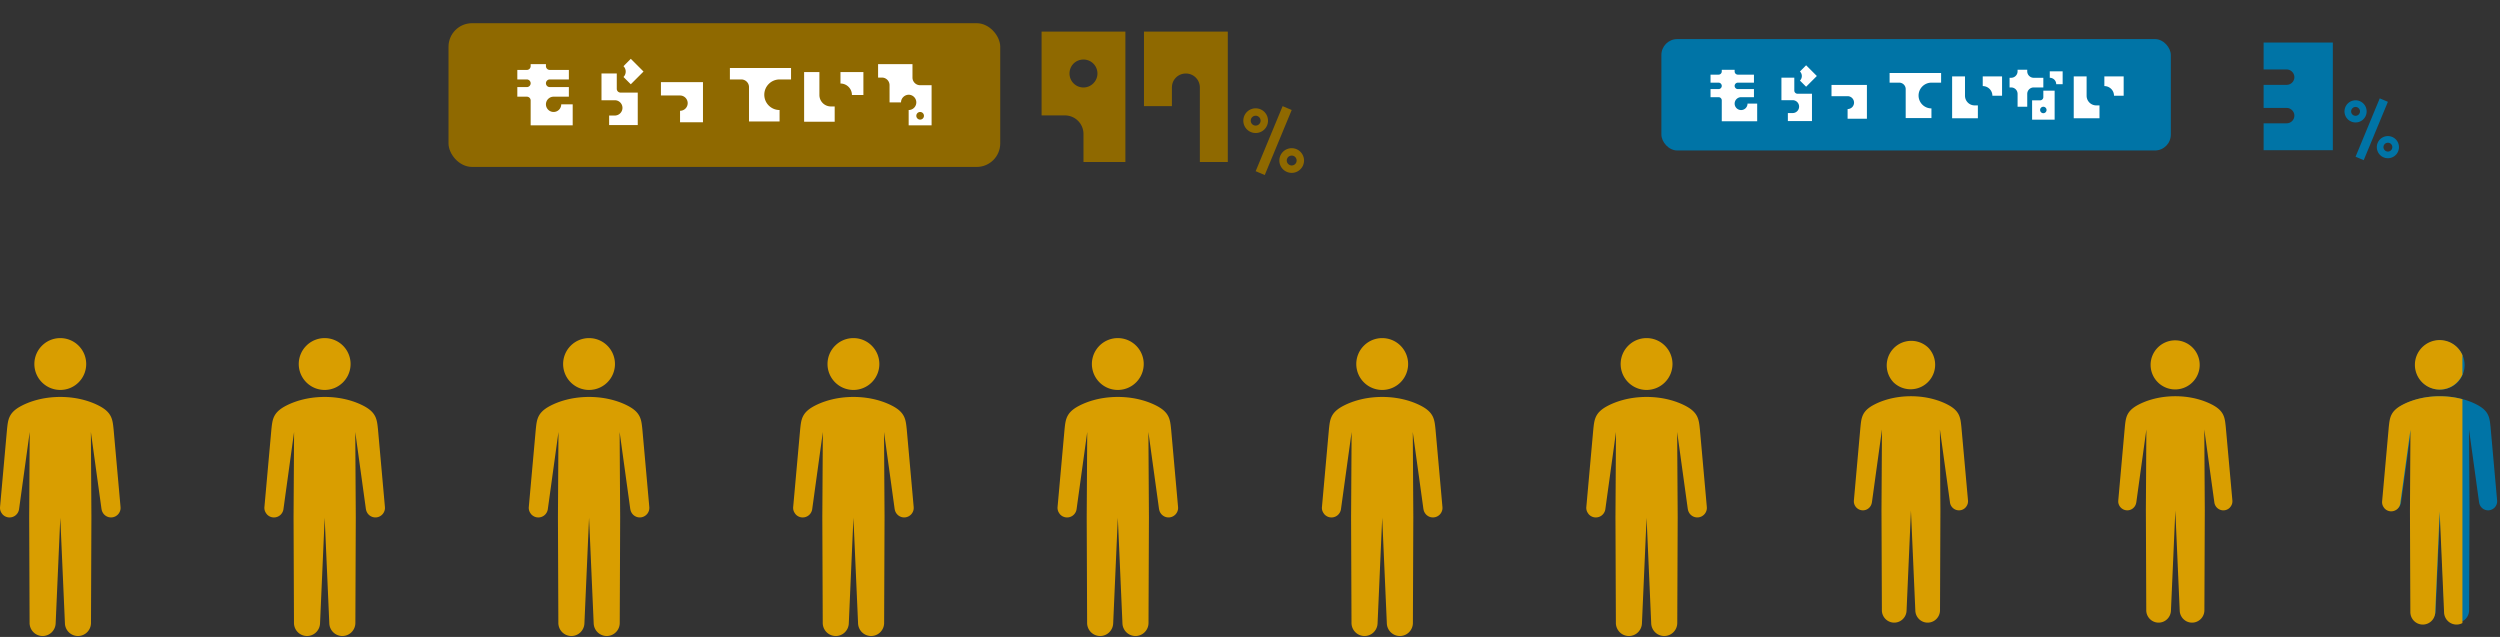
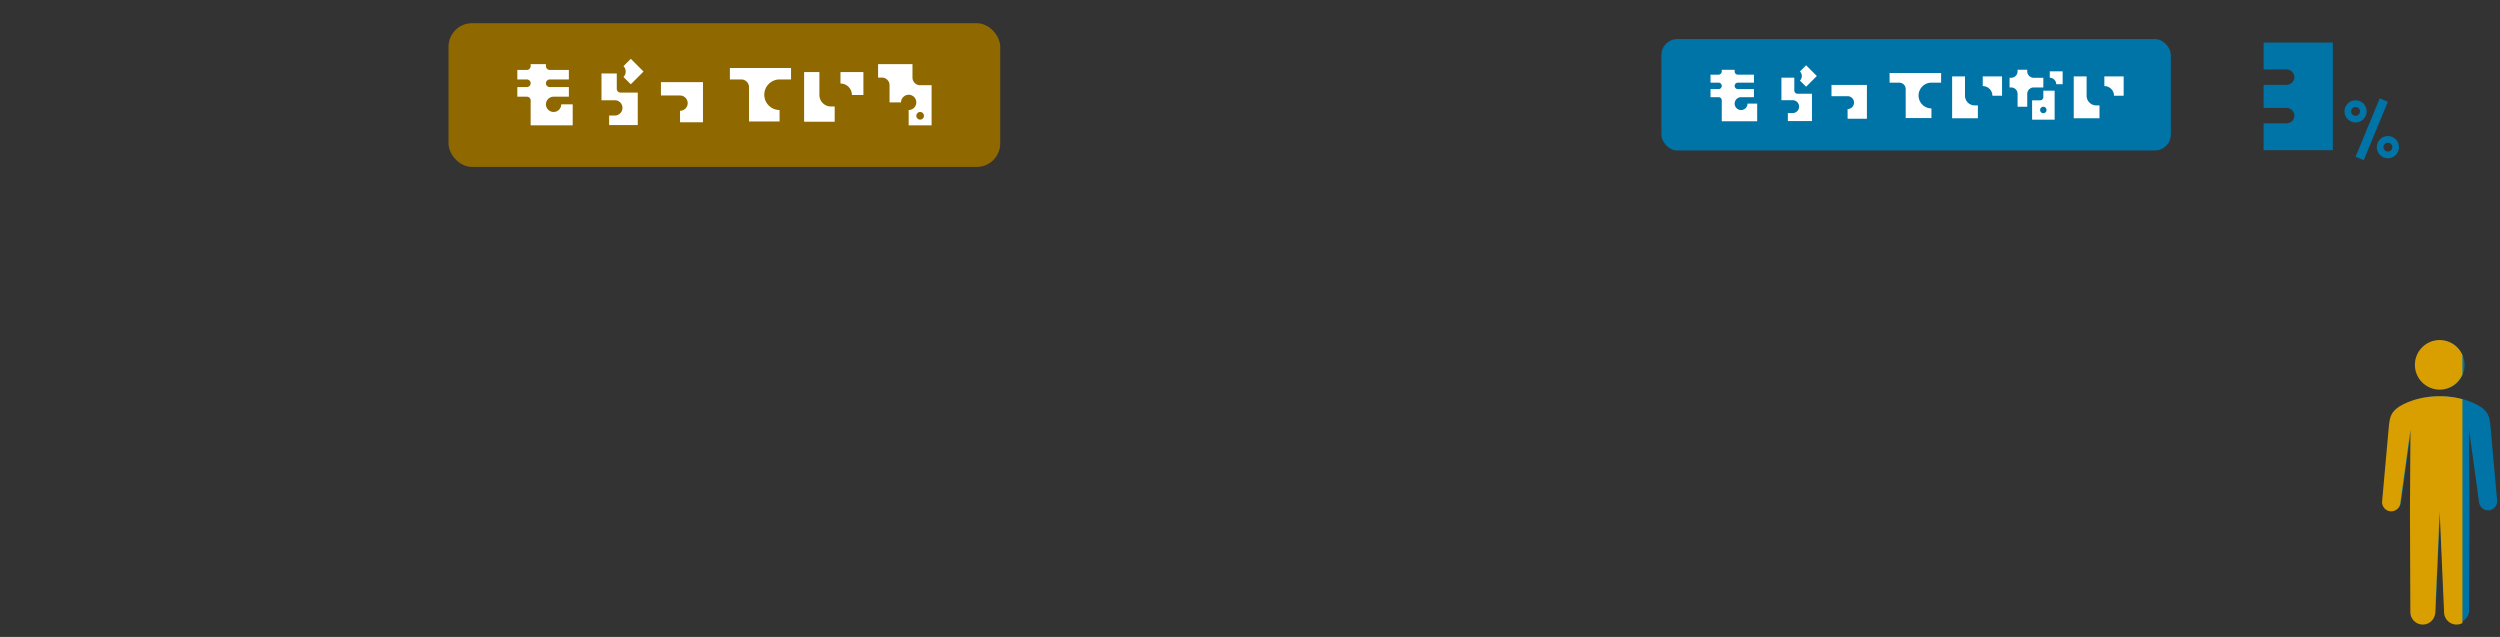
<svg xmlns="http://www.w3.org/2000/svg" width="942" height="240" fill="none">
  <rect width="100%" height="100%" fill="#333333" stroke="none" />
  <rect x="169" y="8.743" width="207.887" height="54.159" rx="8.864" fill="#8F6900" />
  <path d="M211.471 39.31h4.32v7.904h-15.84v-9.343c0-.8-.64-1.44-1.44-1.44h-3.584v-3.616h3.584c.8 0 1.44-.64 1.44-1.44 0-.768-.64-1.44-1.44-1.44h-3.584V26.35h3.584c.8 0 1.44-.64 1.44-1.44v-.737h5.76v.736c0 .8.64 1.44 1.44 1.44h7.2v3.584h-7.2c-.8 0-1.44.672-1.44 1.44 0 .8.64 1.44 1.44 1.44h7.2v3.617h-5.76a2.888 2.888 0 0 0-2.88 2.88c0 1.6 1.312 2.88 2.88 2.88 1.6 0 2.88-1.28 2.88-2.88Zm31.008-12.352-4.8 4.8-2.752-2.752a2.878 2.878 0 0 0 0-4.064l2.752-2.784 4.8 4.8Zm-10.08.737v5.76c0 .8.64 1.44 1.44 1.44h6.464v12.223h-10.784v-3.584h2.144c1.6 0 2.88-1.312 2.88-2.88 0-1.6-1.28-2.88-2.88-2.88h-5.024v-10.08h5.76Zm16.64 8.288v-5.024h15.84v15.104h-8.64v-4.32c1.6 0 2.88-1.28 2.88-2.88 0-1.569-1.28-2.88-2.88-2.88h-7.2Zm25.984-10.368h23.04v4.32h-4.32c-3.168 0-5.76 2.591-5.76 5.76 0 3.2 2.592 5.76 5.76 5.76v4.32h-11.52v-12.96c0-1.568-1.28-2.848-2.848-2.88h-4.352v-4.32Zm27.968 20.256V27.15h5.76v8.64c0 2.4 1.952 4.32 4.32 4.32h1.44v5.76h-11.52Zm22.336-18.72v8.64h-4.32c0-2.4-1.952-4.32-4.32-4.32v-4.32h8.64Zm21.376 4.96h4.32v15.104h-8.64v-5.76c1.6 0 2.88-1.28 2.88-2.88 0-1.569-1.28-2.88-2.88-2.88-1.568.032-2.88 1.312-2.88 2.88h-4.32V32.11c0-1.6-1.28-2.88-2.88-2.88h-1.44v-5.056h12.96v5.056c0 1.6 1.312 2.88 2.88 2.88Zm0 12.96c.8 0 1.44-.64 1.44-1.44 0-.8-.64-1.44-1.44-1.44-.768 0-1.44.64-1.44 1.44 0 .8.672 1.44 1.44 1.44Z" fill="#fff" />
-   <path d="M392.466 11.908h31.581v49.125h-15.791V50.507a6.993 6.993 0 0 0-7.017-7.018h-8.773V11.908Zm15.79 21.053c2.878 0 5.264-2.386 5.264-5.263a5.256 5.256 0 0 0-5.264-5.264c-2.947 0-5.263 2.316-5.263 5.264a5.256 5.256 0 0 0 5.263 5.264Zm33.322 0v7.019h-10.527V11.908h31.581v49.125h-10.527V32.962a5.256 5.256 0 0 0-5.263-5.263c-2.948 0-5.264 2.316-5.264 5.264ZM473.135 40.815a4.65 4.65 0 0 1 4.649 4.649 4.627 4.627 0 0 1-4.649 4.65 4.627 4.627 0 0 1-4.649-4.65 4.65 4.65 0 0 1 4.649-4.65Zm0 6.509c1.004 0 1.86-.819 1.86-1.86 0-1.004-.856-1.86-1.86-1.86a1.865 1.865 0 0 0-1.859 1.86c0 1.041.818 1.86 1.859 1.86Zm10.154-7.327 3.422 1.45-10.154 24.51-3.422-1.45 10.154-24.51Zm3.422 15.844a4.65 4.65 0 0 1 4.649 4.649 4.65 4.65 0 0 1-4.649 4.649 4.651 4.651 0 0 1-4.65-4.65 4.651 4.651 0 0 1 4.65-4.648Zm0 6.508a1.865 1.865 0 0 0 1.859-1.86c0-1.04-.818-1.859-1.859-1.859-1.005 0-1.86.818-1.86 1.86 0 1.004.855 1.86 1.86 1.86Z" fill="#8F6900" />
  <rect x="626.012" y="14.724" width="191.956" height="41.975" rx="5.99" fill="#0074A6" />
  <path d="M658.466 39.041h3.639V45.7h-13.343v-7.87c0-.675-.539-1.214-1.213-1.214h-3.019V33.57h3.019c.674 0 1.213-.539 1.213-1.213 0-.647-.539-1.213-1.213-1.213h-3.019v-3.019h3.019c.674 0 1.213-.539 1.213-1.213v-.62h4.852v.62c0 .674.539 1.213 1.213 1.213h6.065v3.02h-6.065c-.674 0-1.213.565-1.213 1.212 0 .674.539 1.213 1.213 1.213h6.065v3.046h-4.852a2.433 2.433 0 0 0-2.426 2.426 2.433 2.433 0 0 0 2.426 2.426 2.416 2.416 0 0 0 2.426-2.426Zm26.12-10.405-4.043 4.044-2.318-2.319a2.425 2.425 0 0 0 0-3.423l2.318-2.345 4.043 4.043Zm-8.491.62v4.852c0 .674.539 1.213 1.213 1.213h5.445v10.297h-9.084V42.6h1.806a2.433 2.433 0 0 0 2.426-2.426 2.416 2.416 0 0 0-2.426-2.426h-4.232v-8.49h4.852Zm14.017 6.982v-4.232h13.343v12.723h-7.278v-3.64a2.416 2.416 0 0 0 2.426-2.425 2.433 2.433 0 0 0-2.426-2.426h-6.065ZM712 27.504h19.408v3.64h-3.639a4.867 4.867 0 0 0-4.852 4.851 4.85 4.85 0 0 0 4.852 4.852v3.64h-9.704V33.568c0-1.32-1.078-2.399-2.399-2.426H712v-3.639Zm23.559 17.063V28.798h4.852v7.278a3.641 3.641 0 0 0 3.639 3.64h1.213v4.851h-9.704Zm18.815-15.769v7.278h-3.639a3.64 3.64 0 0 0-3.639-3.639v-3.639h7.278Zm22.832-1.914v4.852h-2.426a2.416 2.416 0 0 0-2.426-2.426v-2.426h4.852Zm-10.917 2.426h3.639v3.64h-3.639a2.433 2.433 0 0 0-2.426 2.425v4.852h-3.639v-4.852a2.416 2.416 0 0 0-2.426-2.426h-.593V29.31h.593a2.433 2.433 0 0 0 2.426-2.426v-.62h3.639v.62c0 1.321 1.105 2.426 2.426 2.426Zm3.639 4.852h4.259V45.08h-8.491v-7.278h3.019c.674 0 1.213-.539 1.213-1.213v-2.426Zm0 8.491c.674 0 1.213-.539 1.213-1.213s-.539-1.213-1.213-1.213-1.213.54-1.213 1.213c0 .674.539 1.213 1.213 1.213Zm11.456 1.914V28.798h4.852v7.278a3.64 3.64 0 0 0 3.639 3.64h1.213v4.851h-9.704Zm18.815-15.769v7.278h-3.639a3.64 3.64 0 0 0-3.639-3.639v-3.639h7.278Z" fill="#fff" />
  <path d="M879.012 56.605h-26.083V46.462h8.694a2.906 2.906 0 0 0 2.898-2.899c0-1.565-1.333-2.898-2.898-2.898h-8.694v-8.694h8.694a2.906 2.906 0 0 0 2.898-2.898c0-1.565-1.333-2.899-2.898-2.899h-8.694V16.031h26.083v40.574ZM887.578 37.796a4.172 4.172 0 0 1 4.171 4.17 4.15 4.15 0 0 1-4.171 4.171 4.151 4.151 0 0 1-4.171-4.17 4.173 4.173 0 0 1 4.171-4.171Zm0 5.839c.901 0 1.669-.734 1.669-1.668 0-.901-.768-1.669-1.669-1.669-.934 0-1.668.768-1.668 1.669 0 .934.734 1.668 1.668 1.668Zm9.109-6.573 3.07 1.3-9.109 21.99-3.07-1.302 9.109-21.988Zm3.07 14.214a4.172 4.172 0 1 1-4.171 4.17 4.173 4.173 0 0 1 4.171-4.17Zm0 5.839c.934 0 1.669-.767 1.669-1.668 0-.935-.735-1.669-1.669-1.669-.901 0-1.668.734-1.668 1.669 0 .9.767 1.668 1.668 1.668Z" fill="#0074A6" />
-   <path d="M29.621 144.069c3.814-3.814 3.814-9.997 0-13.811-3.813-3.813-9.997-3.813-13.81 0-3.814 3.814-3.814 9.997 0 13.811 3.813 3.814 9.997 3.814 13.81 0ZM45.418 191.65c.016-.231.016-.47-.009-.71l-.487-5.481-2.113-23.634c-.388-3.714-.57-6.373-5.49-8.932-2.65-1.378-7.635-3.326-14.594-3.326-6.96 0-11.945 1.948-14.595 3.326-4.92 2.559-5.093 5.218-5.49 8.932L.024 190.94c-.058.496-.009.983.123 1.437.108.355.273.677.48.982.18.281.387.537.643.751.528.454 1.189.76 1.932.842 1.981.223 3.772-1.213 3.995-3.211l3.996-28.958-.198 32.046.156 39.772c-.057 2.732 2.097 4.994 4.813 5.052 2.716.058 4.953-2.122 5.01-4.854l1.742-39.731 1.742 39.731c.058 2.732 2.295 4.903 5.011 4.854 2.716-.058 4.87-2.312 4.813-5.052l.157-39.772-.199-32.046 3.17 22.965.826 5.993c0 .058.025.116.041.174.314 1.898 2.039 3.252 3.962 3.029 1.734-.198 3.038-1.601 3.187-3.285v-.033l-.008.024ZM129.24 144.069a9.765 9.765 0 1 0-13.81-13.811 9.765 9.765 0 0 0 0 13.811c3.813 3.814 9.997 3.814 13.81 0ZM145.036 191.65c.017-.231.017-.47-.008-.71l-.487-5.481-2.113-23.634c-.388-3.714-.57-6.373-5.49-8.932-2.649-1.378-7.635-3.326-14.594-3.326s-11.945 1.948-14.595 3.326c-4.92 2.559-5.093 5.218-5.49 8.932l-2.616 29.115c-.058.496-.009.983.123 1.437.108.355.273.677.479.982.182.281.388.537.644.751.528.454 1.189.76 1.932.842 1.981.223 3.772-1.213 3.995-3.211l3.995-28.958-.198 32.046.157 39.772c-.058 2.732 2.097 4.994 4.813 5.052 2.716.058 4.953-2.122 5.011-4.854l1.741-39.731 1.742 39.731c.058 2.732 2.295 4.903 5.011 4.854 2.716-.058 4.87-2.312 4.813-5.052l.156-39.772-.198-32.046 3.17 22.965.826 5.993c0 .058.024.116.041.174.314 1.898 2.039 3.252 3.962 3.029 1.734-.198 3.038-1.601 3.187-3.285v-.033l-.009.024ZM228.859 144.069a9.765 9.765 0 0 0 0-13.811c-3.814-3.813-9.997-3.813-13.811 0-3.813 3.814-3.813 9.997 0 13.811a9.765 9.765 0 0 0 13.811 0ZM244.655 191.65c.017-.231.017-.47-.008-.71l-.487-5.481-2.113-23.634c-.388-3.714-.57-6.373-5.49-8.932-2.65-1.378-7.636-3.326-14.595-3.326-6.959 0-11.945 1.948-14.594 3.326-4.92 2.559-5.094 5.218-5.49 8.932l-2.617 29.115c-.057.496-.008.983.124 1.437.107.355.273.677.479.982.182.281.388.537.644.751.528.454 1.189.76 1.931.842 1.982.223 3.773-1.213 3.996-3.211l3.995-28.958-.198 32.046.157 39.772c-.058 2.732 2.097 4.994 4.813 5.052 2.715.058 4.953-2.122 5.01-4.854l1.742-39.731 1.742 39.731c.058 2.732 2.295 4.903 5.011 4.854 2.716-.058 4.87-2.312 4.812-5.052l.157-39.772-.198-32.046 3.17 22.965.825 5.993c0 .058.025.116.042.174.313 1.898 2.039 3.252 3.962 3.029a3.62 3.62 0 0 0 3.186-3.285v-.033l-.008.024ZM328.478 144.069c3.813-3.814 3.813-9.997 0-13.811-3.814-3.813-9.997-3.813-13.811 0a9.765 9.765 0 0 0 0 13.811 9.765 9.765 0 0 0 13.811 0ZM344.274 191.65a4.22 4.22 0 0 0-.008-.71l-.487-5.481-2.114-23.634c-.388-3.714-.569-6.373-5.489-8.932-2.65-1.378-7.636-3.326-14.595-3.326-6.959 0-11.945 1.948-14.595 3.326-4.92 2.559-5.093 5.218-5.489 8.932l-2.617 29.115a3.63 3.63 0 0 0 .124 1.437c.107.355.272.677.479.982.181.281.388.537.644.751.528.454 1.188.76 1.931.842 1.981.223 3.773-1.213 3.996-3.211l3.995-28.958-.198 32.046.157 39.772c-.058 2.732 2.096 4.994 4.812 5.052 2.716.058 4.953-2.122 5.011-4.854l1.742-39.731 1.742 39.731c.057 2.732 2.295 4.903 5.01 4.854 2.716-.058 4.871-2.312 4.813-5.052l.157-39.772-.198-32.046 3.17 22.965.825 5.993c0 .058.025.116.041.174.314 1.898 2.039 3.252 3.963 3.029a3.62 3.62 0 0 0 3.186-3.285v-.033l-.008.024ZM428.096 144.069a9.765 9.765 0 1 0-13.81-13.811 9.765 9.765 0 0 0 0 13.811c3.813 3.814 9.997 3.814 13.81 0ZM443.893 191.65c.016-.231.016-.47-.009-.71l-.487-5.481-2.113-23.634c-.388-3.714-.569-6.373-5.489-8.932-2.65-1.378-7.636-3.326-14.595-3.326-6.959 0-11.945 1.948-14.595 3.326-4.92 2.559-5.093 5.218-5.489 8.932l-2.617 29.115a3.63 3.63 0 0 0 .124 1.437c.107.355.272.677.478.982.182.281.388.537.644.751a3.55 3.55 0 0 0 1.932.842c1.981.223 3.772-1.213 3.995-3.211l3.996-28.958-.198 32.046.156 39.772c-.057 2.732 2.097 4.994 4.813 5.052 2.716.058 4.953-2.122 5.011-4.854l1.742-39.731 1.741 39.731c.058 2.732 2.295 4.903 5.011 4.854 2.716-.058 4.871-2.312 4.813-5.052l.157-39.772-.198-32.046 3.169 22.965.826 5.993c0 .058.025.116.041.174.314 1.898 2.039 3.252 3.963 3.029 1.733-.198 3.037-1.601 3.186-3.285v-.033l-.008.024ZM527.72 144.069a9.765 9.765 0 0 0 0-13.811c-3.814-3.813-9.997-3.813-13.811 0a9.765 9.765 0 0 0 0 13.811 9.765 9.765 0 0 0 13.811 0ZM543.512 191.65c.016-.231.016-.47-.009-.71l-.487-5.481-2.113-23.634c-.388-3.714-.57-6.373-5.49-8.932-2.649-1.378-7.635-3.326-14.594-3.326s-11.945 1.948-14.595 3.326c-4.92 2.559-5.093 5.218-5.49 8.932l-2.616 29.115a3.63 3.63 0 0 0 .123 1.437c.108.355.273.677.479.982.182.281.388.537.644.751.528.454 1.189.76 1.932.842 1.981.223 3.772-1.213 3.995-3.211l3.996-28.958-.199 32.046.157 39.772c-.057 2.732 2.097 4.994 4.813 5.052 2.716.058 4.953-2.122 5.011-4.854l1.741-39.731 1.742 39.731c.058 2.732 2.295 4.903 5.011 4.854 2.716-.058 4.87-2.312 4.813-5.052l.157-39.772-.199-32.046 3.17 22.965.826 5.993c0 .058.025.116.041.174.314 1.898 2.039 3.252 3.962 3.029 1.734-.198 3.038-1.601 3.187-3.285v-.033l-.008.024ZM627.334 144.069c3.813-3.814 3.813-9.997 0-13.811-3.814-3.813-9.997-3.813-13.811 0a9.765 9.765 0 0 0 0 13.811 9.765 9.765 0 0 0 13.811 0ZM643.13 191.65a4.22 4.22 0 0 0-.008-.71l-.487-5.481-2.114-23.634c-.388-3.714-.569-6.373-5.489-8.932-2.65-1.378-7.636-3.326-14.595-3.326-6.959 0-11.945 1.948-14.595 3.326-4.92 2.559-5.093 5.218-5.489 8.932l-2.617 29.115a3.63 3.63 0 0 0 .124 1.437c.107.355.272.677.479.982.181.281.388.537.643.751a3.55 3.55 0 0 0 1.932.842c1.981.223 3.773-1.213 3.996-3.211l3.995-28.958-.198 32.046.157 39.772c-.058 2.732 2.096 4.994 4.812 5.052 2.716.058 4.953-2.122 5.011-4.854l1.742-39.731 1.742 39.731c.057 2.732 2.295 4.903 5.01 4.854 2.716-.058 4.871-2.312 4.813-5.052l.157-39.772-.198-32.046 3.17 22.965.825 5.993c0 .058.025.116.041.174.314 1.898 2.039 3.252 3.963 3.029a3.62 3.62 0 0 0 3.186-3.285v-.033l-.008.024ZM713.503 144.094a9.25 9.25 0 0 1 13.079-13.079 9.25 9.25 0 0 1-13.079 13.079ZM698.547 189.152a3.78 3.78 0 0 1 .008-.672l.461-5.191 2.001-22.381c.367-3.517.539-6.035 5.198-8.458 2.51-1.305 7.231-3.15 13.821-3.15s11.312 1.845 13.821 3.15c4.659 2.423 4.823 4.941 5.199 8.458l2.478 27.572c.054.469.008.93-.118 1.36a3.414 3.414 0 0 1-.453.93 3.126 3.126 0 0 1-.61.712c-.5.43-1.125.719-1.829.797-1.876.211-3.572-1.149-3.783-3.041l-3.784-27.423.188 30.347-.149 37.663c.055 2.588-1.986 4.73-4.557 4.784-2.572.055-4.691-2.009-4.745-4.596l-1.65-37.625-1.649 37.625c-.055 2.587-2.173 4.643-4.745 4.596-2.572-.054-4.613-2.189-4.558-4.784l-.148-37.663.187-30.347-3.002 21.748-.781 5.675c0 .055-.024.109-.039.164-.297 1.798-1.931 3.08-3.753 2.869-1.641-.187-2.876-1.516-3.017-3.111v-.031l.008.023ZM813.123 144.094a9.248 9.248 0 1 1 13.078-13.078 9.248 9.248 0 0 1-13.078 13.078ZM798.166 189.152a3.78 3.78 0 0 1 .008-.672l.461-5.191 2.001-22.381c.368-3.517.54-6.035 5.199-8.458 2.509-1.305 7.231-3.15 13.821-3.15s11.311 1.845 13.821 3.15c4.659 2.423 4.823 4.941 5.198 8.458l2.478 27.572c.055.469.008.93-.117 1.36a3.417 3.417 0 0 1-.454.93 3.147 3.147 0 0 1-.609.712 3.364 3.364 0 0 1-1.83.797c-1.876.211-3.572-1.149-3.783-3.041l-3.784-27.423.188 30.347-.149 37.663c.055 2.588-1.985 4.73-4.557 4.784-2.572.055-4.69-2.009-4.745-4.596l-1.649-37.625-1.65 37.625c-.055 2.587-2.173 4.643-4.745 4.596-2.572-.054-4.612-2.189-4.557-4.784l-.149-37.663.188-30.347-3.002 21.748-.782 5.675c0 .055-.023.109-.039.164-.297 1.798-1.931 3.08-3.752 2.869a3.429 3.429 0 0 1-3.018-3.111v-.031l.008.023Z" fill="#D99E00" />
  <g clip-path="url(#a)">
    <path d="M925.952 144.094a9.248 9.248 0 0 0 0-13.079c-3.611-3.611-9.466-3.611-13.078 0a9.25 9.25 0 0 0 0 13.079c3.612 3.611 9.467 3.611 13.078 0ZM940.91 189.152a3.875 3.875 0 0 0-.007-.672l-.462-5.191-2.001-22.381c-.367-3.517-.539-6.035-5.198-8.458-2.51-1.305-7.231-3.15-13.821-3.15s-11.312 1.845-13.821 3.15c-4.659 2.423-4.823 4.941-5.198 8.458l-2.479 27.572c-.054.469-.007.93.118 1.36.101.336.258.641.453.93.172.266.368.508.61.712.5.43 1.126.719 1.829.797 1.876.211 3.573-1.149 3.784-3.041l3.783-27.423-.187 30.347.148 37.663c-.055 2.588 1.986 4.73 4.558 4.784 2.571.055 4.69-2.009 4.745-4.596l1.649-37.625 1.649 37.625c.055 2.587 2.174 4.643 4.746 4.596 2.571-.054 4.612-2.189 4.557-4.784l.148-37.663-.187-30.347 3.002 21.748.781 5.675c0 .055.024.109.04.164.297 1.798 1.93 3.08 3.752 2.869a3.428 3.428 0 0 0 3.017-3.111v-.031l-.008.023Z" fill="#0074A6" />
    <path d="M919.261 128.14a9.324 9.324 0 0 0-9.326 9.326 9.32 9.32 0 0 0 9.326 9.326c3.847 0 7.15-2.334 8.577-5.66V133.8a9.327 9.327 0 0 0-8.577-5.66ZM919.263 149.307c-6.646 0-11.407 1.86-13.938 3.177-4.698 2.443-4.864 4.982-5.242 8.529l-2.491 27.804c-.055.473-.008.938.118 1.372.103.339.26.646.457.938.174.268.371.512.615.717a3.394 3.394 0 0 0 1.845.805 3.46 3.46 0 0 0 3.815-3.067l3.816-27.654-.189 30.602.15 37.982c-.056 2.609 2.002 4.769 4.595 4.824 2.594.055 4.73-2.026 4.786-4.635l1.663-37.942 1.663 37.942c.055 2.609 2.192 4.682 4.785 4.635a4.644 4.644 0 0 0 2.129-.567v-84.351c-2.349-.638-5.219-1.111-8.577-1.111Z" fill="#D99E00" />
  </g>
  <defs>
    <clipPath id="a">
      <path fill="#fff" transform="translate(896.57 123.353)" d="M0 0h45.43v112.379H0z" />
    </clipPath>
  </defs>
</svg>